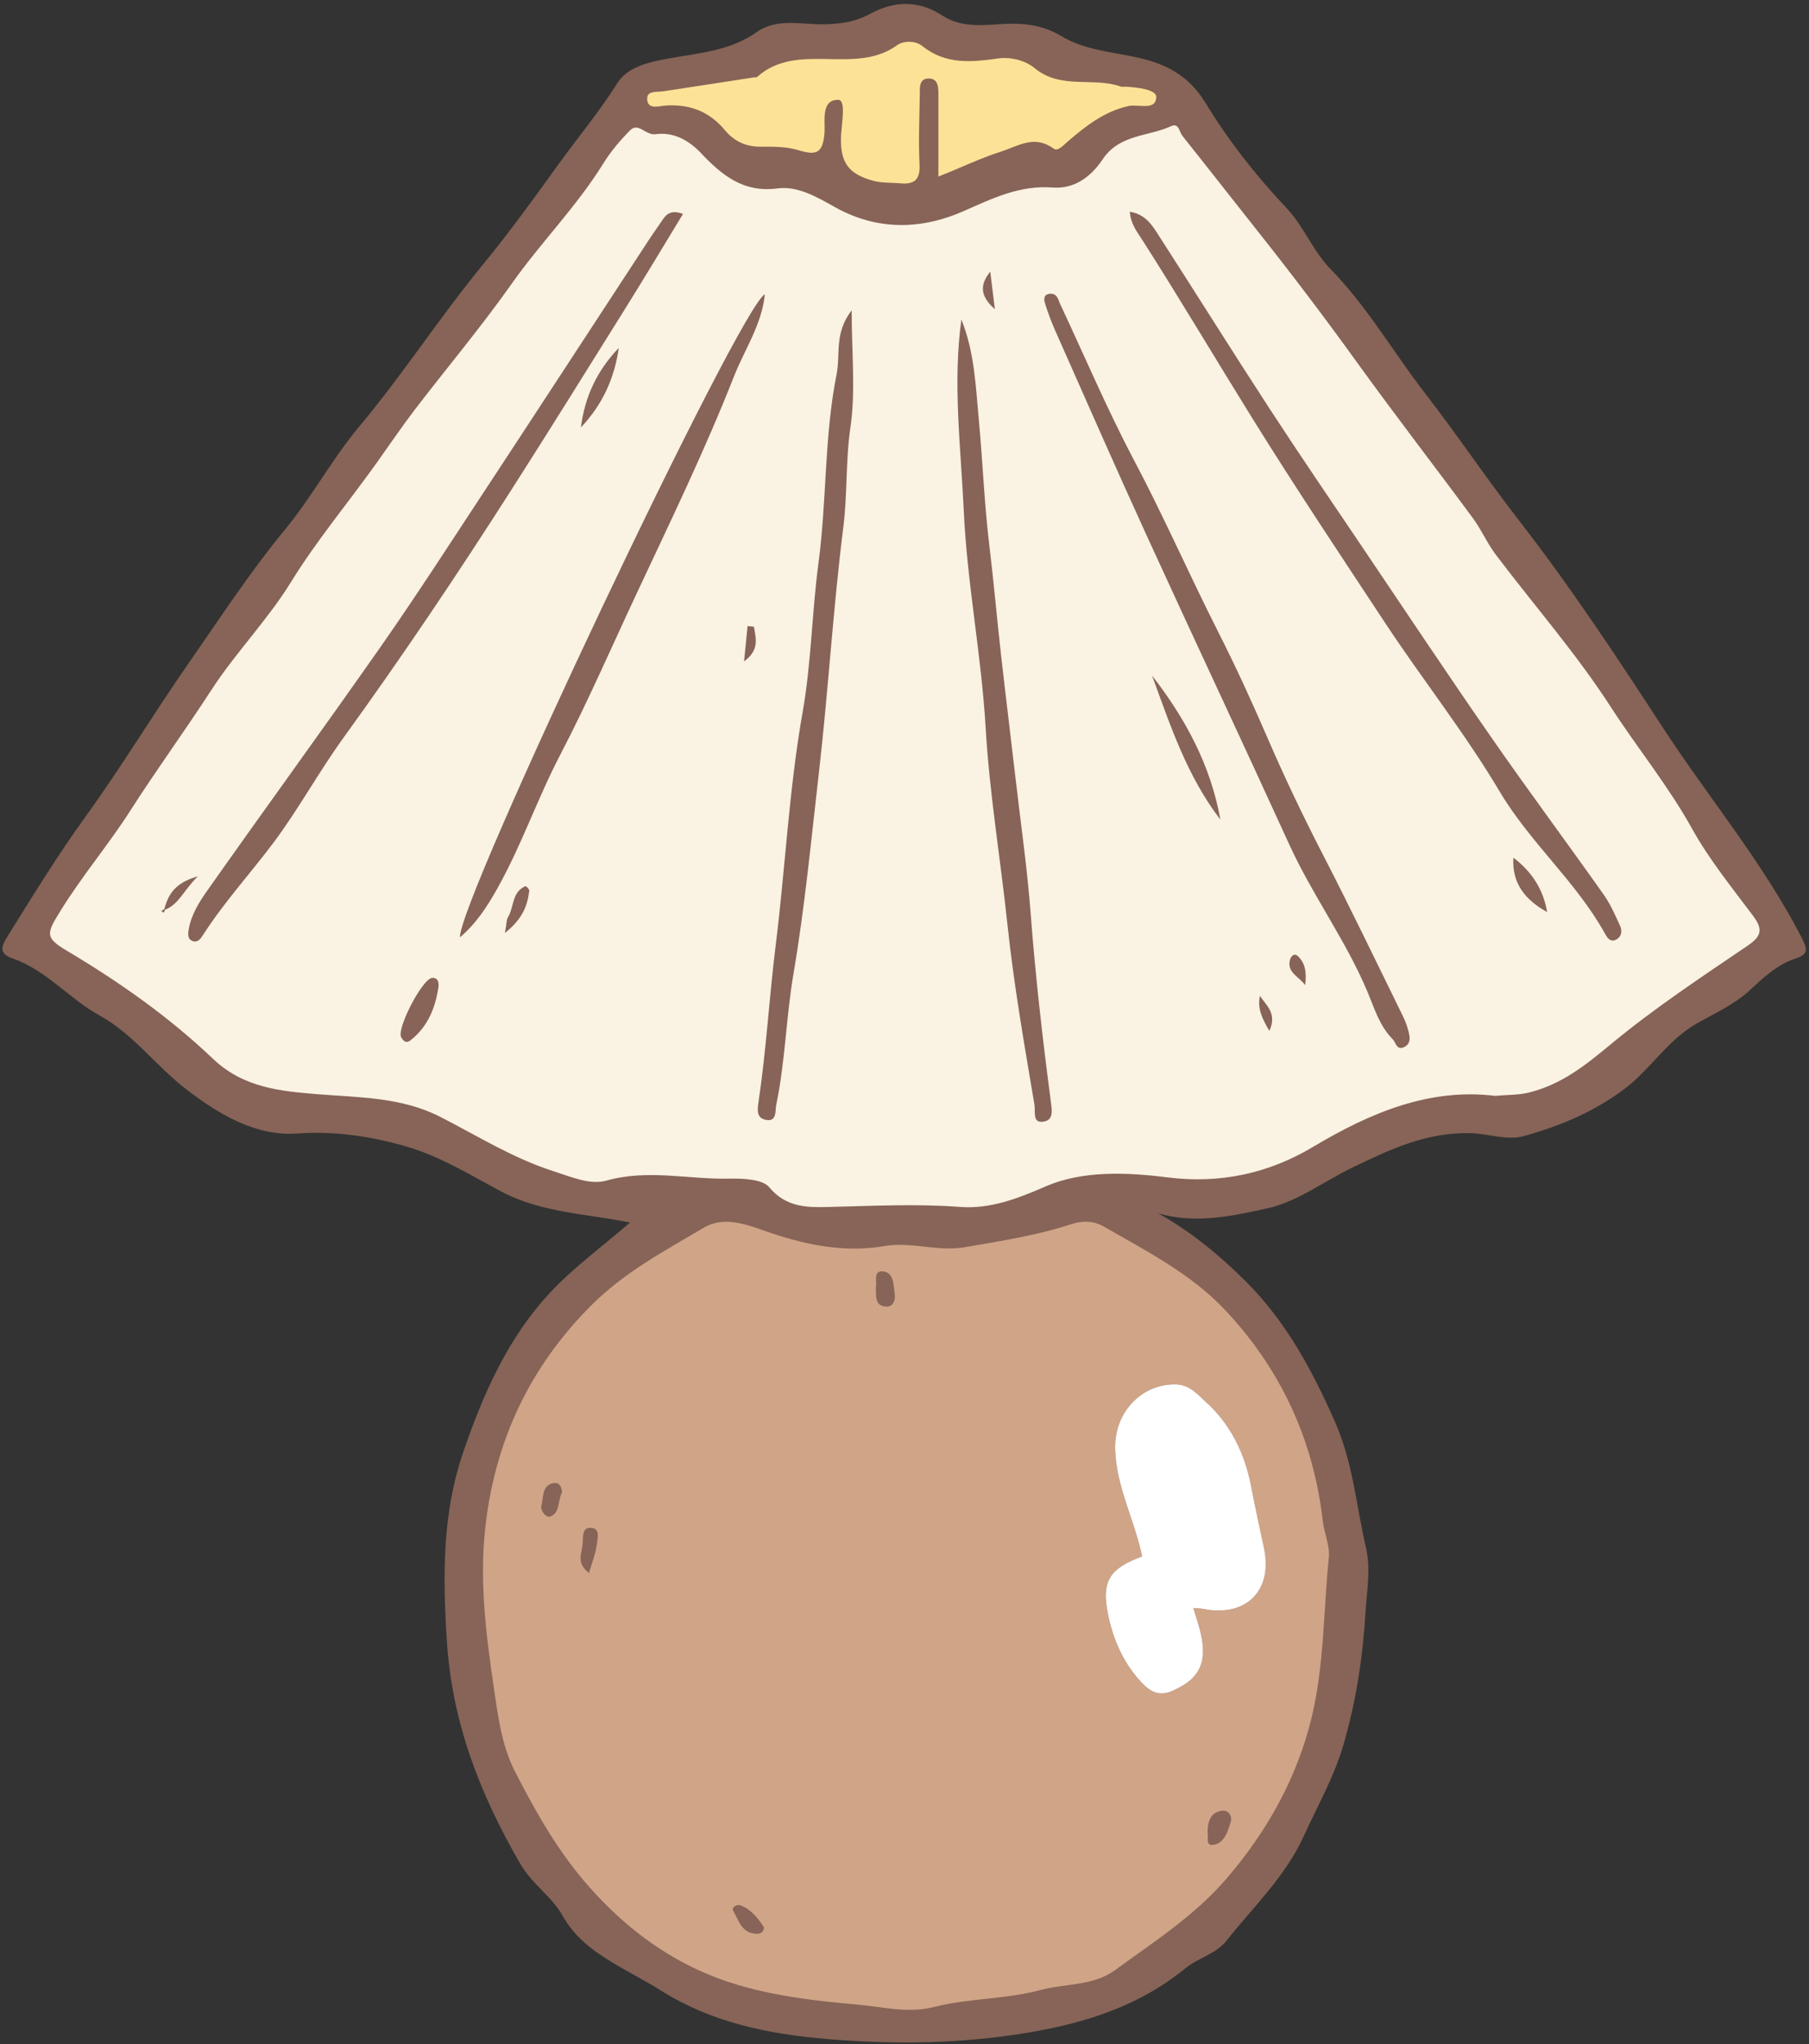
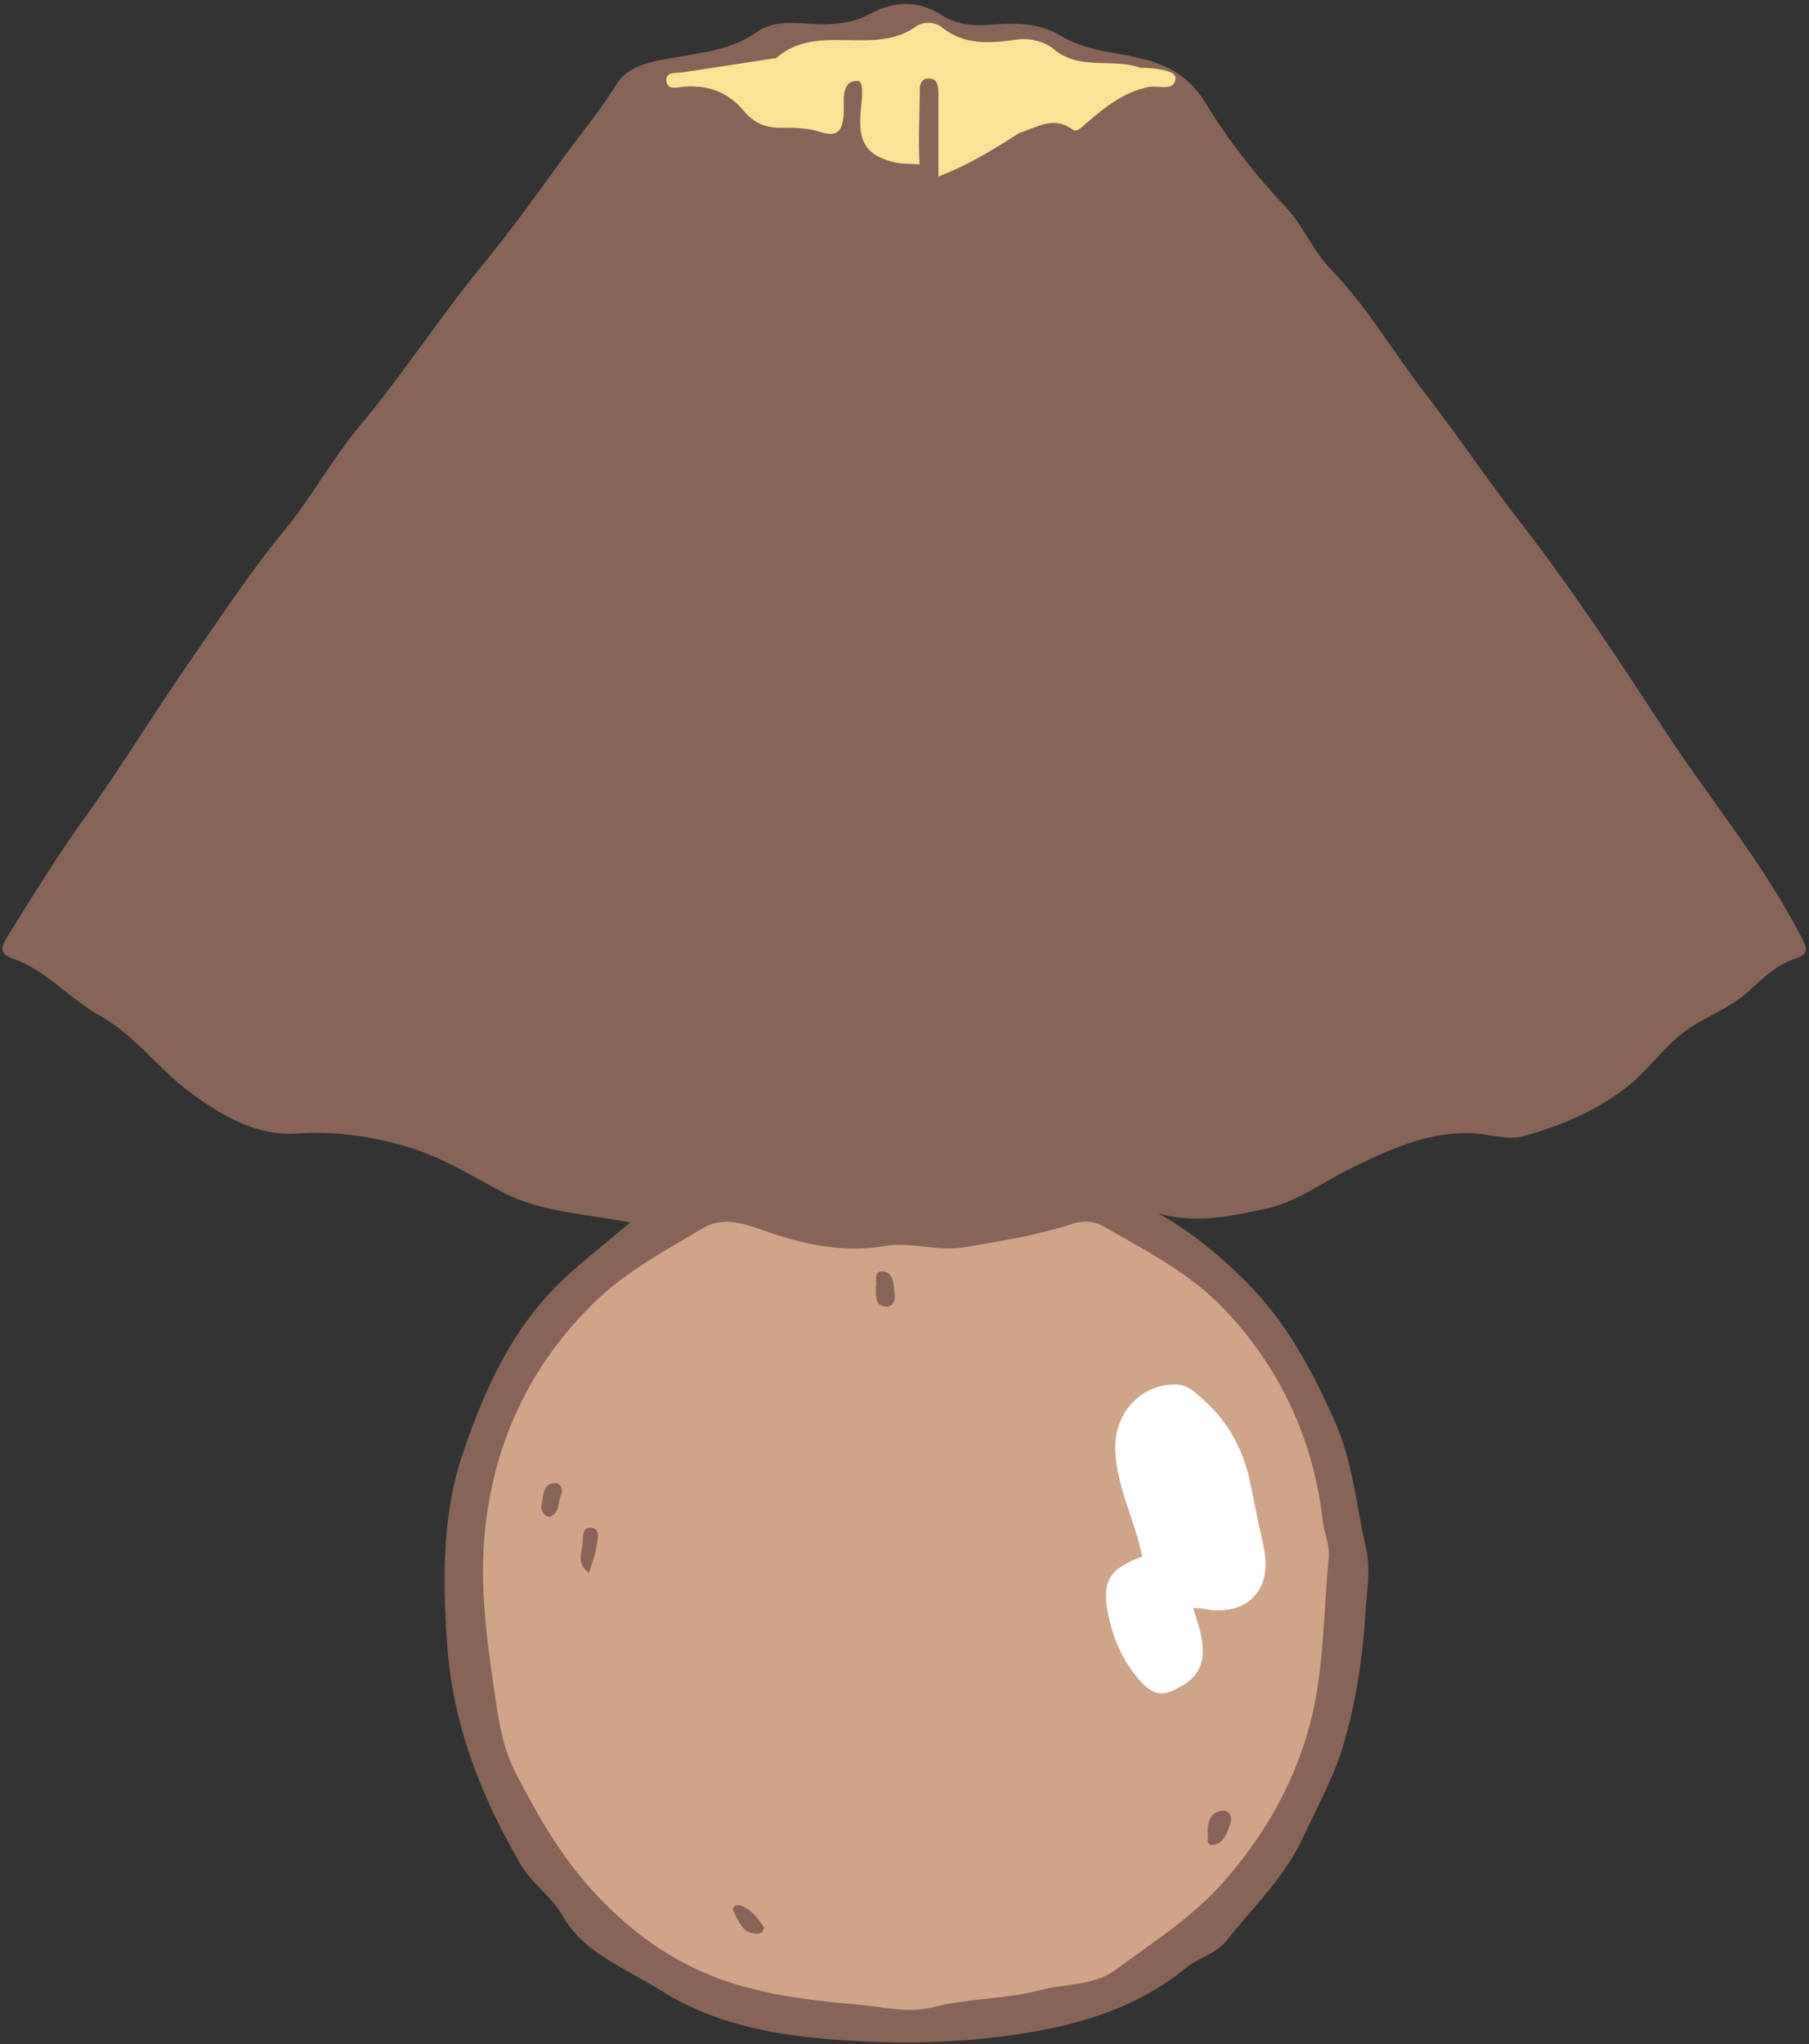
<svg xmlns="http://www.w3.org/2000/svg" height="501.4" preserveAspectRatio="xMidYMid meet" version="1.0" viewBox="-0.6 -1.0 444.0 501.4" width="444.0" zoomAndPan="magnify">
  <rect x="-0.6" y="-1.0" width="444.0" height="501.4" fill="#333333" stroke="none" />
  <g id="change1_1">
    <path d="M440,234.16c-4.58,1.51-7.87,4.73-11.38,7.95c-3.66,3.34-8.45,5.48-12.84,7.98 c-7.17,4.08-11.37,11.36-17.95,16.22c-7.47,5.53-15.64,8.91-24.36,11.34c-4.24,1.18-8.63-0.56-12.91-0.69 c-10.98-0.34-19.99,3.98-29.22,8.42c-6.99,3.37-13.57,8.42-20.92,10.02c-8.5,1.86-17.57,3.91-26.74,1.21 c8.02,4.5,15,10.24,21.4,16.61c9.9,9.86,16.34,21.73,22,34.59c4.46,10.14,5.19,20.57,7.59,30.86c1.21,5.2,0.2,10.48-0.11,15.65 c-0.66,11.11-2.31,22.06-5.49,32.86c-2.32,7.87-6.3,14.77-9.62,22.08c-4.55,10.03-12.38,17.4-19.01,25.75 c-2.64,3.33-6.9,4.18-10.11,6.8c-12.41,10.12-27.14,14.2-42.78,16.41c-15.17,2.15-30.31,2.2-45.44,0.9 c-14.15-1.21-27.95-4-40.38-11.8c-3.9-2.44-8.09-4.56-12.07-6.97c-4.9-2.97-9.23-6.21-12.18-11.46c-2.66-4.73-7.48-7.72-10.4-12.75 c-9.85-17.01-16.7-34.52-17.99-54.5c-1.02-15.81-1.18-31.26,3.96-46.31c4.92-14.41,11.06-28.37,21.68-39.59 c5.69-6.01,12.47-10.97,19.3-16.87c-10.93-2.2-21.79-2.43-31.47-7.54c-7.64-4.04-15.08-8.69-23.37-11.09 c-8.69-2.51-17.48-3.86-26.91-3.2c-10.07,0.71-19.07-4.64-27.1-10.79c-7.44-5.69-13.02-13.59-21.36-18.18 c-7.44-4.09-12.99-11.05-21.2-13.92c-3.14-1.1-3.21-2.51-1.54-5.19c6.26-10.08,12.45-20.16,19.42-29.8 c8.87-12.28,16.7-25.31,25.37-37.74c7.64-10.96,14.93-22.17,23.48-32.52c6.59-7.98,11.55-17.31,18.19-25.24 c10.72-12.78,19.74-26.8,30.33-39.69c6.4-7.79,12.41-16.07,18.34-24.31c4.87-6.77,10.24-13.14,14.7-20.26 c2.61-4.16,8.15-5.24,12.76-6.08c7.45-1.35,14.95-1.85,21.46-6.44c5.06-3.57,11.05-1.79,16.64-1.92c4-0.09,7.64-0.61,11.25-2.59 c5.84-3.19,11.92-3.34,17.65,0.43c4.48,2.94,9.55,2.44,14.3,2.12c5.29-0.36,10.35,0.18,14.65,2.79c6.07,3.69,12.82,3.99,19.37,5.5 c6.76,1.55,12.25,4.41,16.28,11.02c5.63,9.23,12.4,17.88,19.88,25.79c4.32,4.57,6.44,10.51,10.9,15.07 c8.93,9.14,15.34,20.34,23.15,30.42c7.84,10.12,14.97,20.79,22.83,30.9c12.69,16.32,24.08,33.53,35.34,50.82 c11.22,17.24,24.55,33.07,34.07,51.46C443.04,231.79,443.44,233.02,440,234.16z" fill="#876457" />
  </g>
  <g id="change2_1">
-     <path d="M366.36,267.8c-16.02-1.96-30.54,4.06-44.66,12.5c-10.89,6.51-22.83,9.14-35.81,7.49 c-9.98-1.26-20.81-1.69-29.79,2.2c-7.07,3.06-13.66,5.61-21.1,5.05c-10.86-0.81-21.66-0.23-32.5,0.02 c-4.97,0.12-10.18,0.1-14.27-4.81c-1.72-2.07-6.54-2.21-9.93-2.14c-9.99,0.2-19.94-2.39-30.06,0.48c-4.02,1.14-8.7-0.94-13.02-2.32 c-9.88-3.15-18.59-8.63-27.7-13.29c-9.54-4.88-19.84-4.76-30.09-5.58c-9.22-0.74-18.28-1.58-25.74-8.68 c-10.83-10.31-23.07-18.91-35.94-26.55c-5.45-3.23-4.87-4.27-1.59-9.61c5.3-8.63,11.86-16.32,17.29-24.82 c6.39-9.98,13.41-19.59,19.83-29.49c6.02-9.27,13.76-17.1,19.59-26.56c6.27-10.16,14.1-19.5,21.09-29.31 c3.05-4.27,5.99-8.62,9.17-12.79c7.92-10.34,16.33-20.32,23.83-30.95c7.14-10.12,15.94-18.94,22.49-29.5 c1.84-2.96,4.14-5.71,6.61-8.18c2.05-2.05,3.77,1.3,6.26,0.96c4.18-0.58,7.95,1.3,11.05,4.56c5.05,5.32,10.36,9.86,18.79,8.74 c5.05-0.67,9.76,2.12,14.15,4.58c10.46,5.85,21.32,5.55,31.74,0.93c7.07-3.14,13.75-6.35,21.72-5.73c5.46,0.43,9.56-2.85,12.23-6.87 c4.17-6.28,11.21-5.57,16.85-8.19c1.88-0.88,1.99,1.41,2.73,2.35c6.16,7.72,12.24,15.51,18.38,23.25 c8.49,10.69,16.73,21.56,24.72,32.64c9.23,12.79,18.89,25.26,28.25,37.95c2.08,2.82,3.49,6.13,5.6,8.93 c9.4,12.43,19.74,24.22,28.17,37.27c6.51,10.08,14.14,19.38,20,29.94c4.19,7.55,9.74,14.37,14.94,21.32 c2.44,3.26,2.25,4.97-1.32,7.39c-11.41,7.74-22.97,15.38-33.56,24.16c-6.24,5.17-12.12,9.89-20.18,11.87 C372.02,267.62,369.65,267.51,366.36,267.8z M39.94,222.13c3.42-1.36,4.53-4.77,8.03-8.18c-5.51,1.55-7.3,4.38-8.22,8.02 c-0.26,0.17-0.51,0.33-0.77,0.5c0.2,0.14,0.4,0.27,0.59,0.41C39.7,222.64,39.82,222.39,39.94,222.13z M276.7,50.93 c0.23,3.09,1.87,5.04,3.17,7.09c9.19,14.39,17.9,29.09,26.91,43.59c10.51,16.91,21.55,33.45,32.5,50.05 c9.21,13.97,19.68,27.15,28.21,41.51c7.43,12.51,18.65,21.98,25.71,34.62c0.51,0.91,1.37,2.72,3.15,1.51 c1.15-0.79,1.16-2.15,0.69-3.19c-1.21-2.65-2.4-5.37-4.07-7.73c-9.16-12.94-18.63-25.67-27.67-38.69 c-10.72-15.43-21.13-31.08-31.64-46.65c-7.62-11.29-15.31-22.52-22.74-33.93c-9.23-14.17-18.19-28.51-27.36-42.72 C282.06,54.06,280.45,51.56,276.7,50.93z M167.04,51.47c-3.66-1.36-4.53,0.81-5.6,2.31c-2.14,3-4.12,6.13-6.15,9.21 c-12.52,19.12-25,38.27-37.57,57.36c-8.18,12.43-16.25,24.94-24.78,37.13c-14.07,20.1-28.54,39.93-42.68,59.99 c-1.98,2.81-3.91,5.88-4.53,9.41c-0.18,1.05-0.43,2.51,1.06,2.99c1.13,0.36,1.88-0.65,2.35-1.39c5.11-7.98,11.49-14.97,17.17-22.5 c6.28-8.33,11.3-17.61,17.42-26.06c14.35-19.81,27.98-40.1,41.14-60.7c9.5-14.87,18.83-29.85,28.17-44.82 C157.76,66.85,162.32,59.22,167.04,51.47z M257.47,71.05c-1.73-0.06-2,1.05-1.6,2.32c0.7,2.21,1.49,4.4,2.43,6.52 c7.46,16.8,14.84,33.65,22.49,50.36c11.6,25.35,23.49,50.58,35.07,75.94c5.65,12.37,13.8,23.37,19.12,35.96 c1.67,3.95,2.96,8.45,6.2,11.71c0.85,0.86,1.01,2.94,2.96,1.92c1.52-0.79,1.34-2.3,1-3.64c-0.33-1.31-0.78-2.62-1.38-3.83 c-6.52-13.26-12.91-26.6-19.69-39.73c-4.88-9.45-9.48-19.09-13.66-28.78c-3.75-8.68-7.72-17.33-11.96-25.69 c-7.09-13.99-13.38-28.37-20.72-42.24c-6.6-12.48-12.13-25.52-18.13-38.31C259.12,72.53,258.99,71.2,257.47,71.05z M208.43,75.12 c-4.33,5.62-2.73,10.87-3.68,15.6c-3.07,15.32-2.4,30.97-4.46,46.38c-1.62,12.15-1.76,24.52-3.89,36.56 c-3.36,18.98-4.24,38.19-6.62,57.25c-1.59,12.71-2.29,25.55-4.19,38.24c-0.35,2.31-0.49,4.11,1.82,4.54 c2.73,0.51,2.2-2.16,2.51-3.69c2.21-10.62,2.42-21.5,4.24-32.21c2.77-16.25,4.32-32.69,6.21-49.08c2.32-20.13,3.49-40.37,6.02-60.44 c1.03-8.16,0.54-16.3,1.74-24.47C209.44,94.91,208.43,85.68,208.43,75.12z M235.36,77.37c-2.16,15.68-0.13,31.27,0.58,46.82 c0.81,17.79,4.33,35.45,5.37,53.24c0.95,16.24,3.65,32.25,5.36,48.37c1.56,14.72,4.14,29.46,6.62,44.14 c0.3,1.77-0.62,4.76,2.41,4.15c2.37-0.48,1.88-2.83,1.57-5.24c-2-15.2-3.74-30.43-4.9-45.74c-0.82-10.8-2.36-21.54-3.61-32.3 c-1.21-10.43-2.5-20.85-3.68-31.28c-1-8.88-1.77-17.79-2.85-26.66c-1.24-10.21-1.62-20.48-2.57-30.7 C238.88,93.87,238.6,85.37,235.36,77.37z M187.13,71.2c-5.92,2.5-75.49,149.33-74.83,157.71c4.09-3.5,6.78-7.71,9.26-12.15 c5.87-10.49,9.76-21.92,15.3-32.53c6.82-13.07,12.68-26.62,18.93-39.93c8.22-17.53,16.69-35.02,23.79-53.05 C182.15,84.72,186.35,78.7,187.13,71.2z M298.93,200.04c-2.38-13.31-8.58-24.8-16.77-35.33 C286.66,177.01,290.8,189.48,298.93,200.04z M105.44,238.86c-2.51,0.36-8.76,12.59-7.57,14.57c0.46,0.76,1.08,1.68,2.31,0.72 c4.2-3.3,6.04-7.85,6.82-12.92C107.16,240.19,107.02,238.77,105.44,238.86z M151.27,84.35c-5.27,5.46-8.36,11.96-9.29,19.48 C147.21,98.35,150.22,91.81,151.27,84.35z M370.85,209.38c-0.43,6.4,3.04,10.43,8.28,13.34C378.2,217.2,375.39,212.82,370.85,209.38 z M123.33,227.85c4.35-3.46,5.54-6.73,5.97-10.38c0.04-0.35-0.78-1.17-0.92-1.11c-3.4,1.41-2.77,5.16-4.33,7.66 C123.7,224.59,123.77,225.41,123.33,227.85z M319.73,240.64c0.37-2.81,0.19-5.41-1.95-7.26c-0.65-0.56-1.48,0.1-1.72,0.89 C315.06,237.56,318.32,238.56,319.73,240.64z M242.45,65.62c-2.34,2.95-2.84,5.74,1.13,9.22C243.1,70.95,242.77,68.28,242.45,65.62z M310.95,251.87c1.97-4.28-0.76-6.25-2.31-8.59C307.96,246.31,309.14,248.76,310.95,251.87z M184.45,152.73 c-0.52-0.06-1.04-0.11-1.56-0.17c-0.26,2.55-0.52,5.11-0.87,8.67C186,158.3,184.83,155.44,184.45,152.73z" fill="#faf2e3" />
-   </g>
+     </g>
  <g id="change3_1">
    <path d="M325.5,381.47c-1.27,13-1.13,26.35-4.2,38.91c-3.54,14.51-10.7,27.59-20.81,39.35 c-7.99,9.3-17.87,15.52-27.38,22.5c-5.32,3.91-12.31,3.28-18.47,4.93c-8.4,2.25-17.48,1.96-25.92,4.11c-6.5,1.65-12.54,0-18.61-0.54 c-12.37-1.1-24.94-2.55-36.53-7.29c-11.43-4.67-21.1-12.1-29.44-21.46c-7.65-8.59-13.2-18.4-18.35-28.46 c-3.37-6.58-4.22-14.03-5.3-21.34c-1.83-12.49-3.35-25.03-2.07-37.62c2.2-21.66,10.9-40.39,26.53-55.79 c7.96-7.84,17.72-13.03,27.16-18.62c4.62-2.73,9.72-1.11,14.64,0.64c9.6,3.41,19.49,5.61,29.73,3.85 c6.64-1.14,13.03,1.45,19.81,0.27c8.8-1.53,17.59-2.87,26.08-5.65c2.84-0.93,5.54-0.79,7.96,0.6c10.34,5.95,21.18,11.47,29.45,20.15 c13.85,14.54,22.02,32.08,24.29,52.17C324.43,375.28,325.96,378.23,325.5,381.47z M292.29,393.41c1.25,0.11,1.81,0.11,2.34,0.22 c10.54,2.15,17.2-4.44,14.99-14.86c-1.08-5.11-2.21-10.21-3.2-15.33c-1.55-8.05-5.06-15.14-11.14-20.6 c-1.99-1.79-3.94-4.22-7.42-4.25c-8.39-0.08-15,6.92-14.77,15.83c0.24,9.29,4.8,17.47,6.62,26.37c-7.91,2.93-9.97,5.96-8.41,13.95 c1.13,5.78,3.36,11.22,7.26,15.83c2.28,2.69,4.68,4.93,8.55,3.2c3.91-1.75,7.17-4.08,7.49-8.89 C294.87,401.07,293.53,397.58,292.29,393.41z M295.79,448.65c0.32,0.79-0.61,3.08,1.25,2.88c2.89-0.3,3.64-3.22,4.41-5.57 c0.51-1.54-0.57-2.99-2.06-2.82C296.58,443.46,295.76,445.68,295.79,448.65z M214.36,314.81c0.12,1.95-0.34,4.33,2.26,4.67 c1.94,0.26,2.62-1.54,2.38-3.14c-0.32-2.13-0.18-5.22-2.87-5.48C213.63,310.61,214.71,313.39,214.36,314.81z M143.96,384.82 c0.74-2.51,1.55-4.46,1.83-6.49c0.22-1.57,1.03-4.24-1-4.55c-2.72-0.42-2.21,2.36-2.42,4.17 C142.11,380.15,140.87,382.49,143.96,384.82z M137.33,365.08c0.01-1.37-0.7-2.5-1.96-2.31c-3.09,0.48-2.49,3.49-3.08,5.49 c-0.36,1.22,1.1,3.15,2.24,2.7C136.92,370,136.27,367.02,137.33,365.08z M186.94,471.8c-1.41-2.21-3.08-4.34-5.68-5.41 c-0.98-0.4-2.4,0.38-1.87,1.33c1.27,2.25,1.98,5.28,5.34,5.59C185.75,473.41,186.68,473.23,186.94,471.8z" fill="#d0a487" />
  </g>
  <g id="change4_1">
-     <path d="M229.72,42.3c0-7.08,0-13.57,0-20.05c0-1.81-0.03-3.97-2.33-4c-2.45-0.03-2.22,2.26-2.24,3.99 c-0.08,5.7-0.35,11.41-0.06,17.09c0.19,3.76-1.28,4.96-4.72,4.64c-2.14-0.2-4.36-0.04-6.42-0.57c-6.47-1.66-8.49-4.73-8.1-11.45 c0.17-2.99,1.2-8.42-0.69-8.46c-4.34-0.09-3.21,5.37-3.39,7.94c-0.36,5.29-2.04,5.74-6.49,4.39c-2.92-0.88-6.18-0.86-9.28-0.84 c-3.64,0.02-6.48-1.4-8.7-4.07c-3.82-4.59-8.64-6.41-14.54-6.01c-1.54,0.1-4.18,1.04-4.49-1.29c-0.34-2.49,2.23-1.96,3.9-2.21 c7.49-1.12,14.96-2.29,22.44-3.44c0.19-0.03,0.46,0.05,0.58-0.06c9.99-8.91,23.97-0.28,34.38-7.8c1.55-1.12,4.47-1.21,6.22,0.2 c5.69,4.6,12.04,3.95,18.58,3.04c3.22-0.45,6.79,0.57,8.93,2.35c6.46,5.36,14.38,2.13,21.21,4.55c0.35,0.12,0.78,0,1.17,0.03 c2.87,0.16,7.59,0.67,7.51,2.56c-0.14,3.44-4.36,1.64-6.84,2.19c-5.88,1.31-10.46,4.88-14.87,8.68c-1.06,0.92-2.45,2.49-3.43,1.78 c-4.8-3.49-8.54-0.71-13.15,0.77C239.87,37.85,235.21,40.17,229.72,42.3z" fill="#fce296" />
+     <path d="M229.72,42.3c0-7.08,0-13.57,0-20.05c0-1.81-0.03-3.97-2.33-4c-2.45-0.03-2.22,2.26-2.24,3.99 c-0.08,5.7-0.35,11.41-0.06,17.09c-2.14-0.2-4.36-0.04-6.42-0.57c-6.47-1.66-8.49-4.73-8.1-11.45 c0.17-2.99,1.2-8.42-0.69-8.46c-4.34-0.09-3.21,5.37-3.39,7.94c-0.36,5.29-2.04,5.74-6.49,4.39c-2.92-0.88-6.18-0.86-9.28-0.84 c-3.64,0.02-6.48-1.4-8.7-4.07c-3.82-4.59-8.64-6.41-14.54-6.01c-1.54,0.1-4.18,1.04-4.49-1.29c-0.34-2.49,2.23-1.96,3.9-2.21 c7.49-1.12,14.96-2.29,22.44-3.44c0.19-0.03,0.46,0.05,0.58-0.06c9.99-8.91,23.97-0.28,34.38-7.8c1.55-1.12,4.47-1.21,6.22,0.2 c5.69,4.6,12.04,3.95,18.58,3.04c3.22-0.45,6.79,0.57,8.93,2.35c6.46,5.36,14.38,2.13,21.21,4.55c0.35,0.12,0.78,0,1.17,0.03 c2.87,0.16,7.59,0.67,7.51,2.56c-0.14,3.44-4.36,1.64-6.84,2.19c-5.88,1.31-10.46,4.88-14.87,8.68c-1.06,0.92-2.45,2.49-3.43,1.78 c-4.8-3.49-8.54-0.71-13.15,0.77C239.87,37.85,235.21,40.17,229.72,42.3z" fill="#fce296" />
  </g>
  <g id="change5_1">
    <path d="M292.29,393.41c1.24,4.17,2.58,7.66,2.32,11.46c-0.32,4.81-3.58,7.14-7.49,8.89c-3.87,1.73-6.27-0.51-8.55-3.2 c-3.9-4.61-6.13-10.05-7.26-15.83c-1.57-7.98,0.49-11.02,8.41-13.95c-1.82-8.9-6.38-17.08-6.62-26.37 c-0.23-8.91,6.38-15.91,14.77-15.83c3.48,0.03,5.43,2.46,7.42,4.25c6.07,5.46,9.58,12.54,11.14,20.6c0.99,5.13,2.11,10.23,3.2,15.33 c2.21,10.42-4.45,17.02-14.99,14.86C294.1,393.52,293.54,393.53,292.29,393.41z" fill="#fff" />
  </g>
</svg>